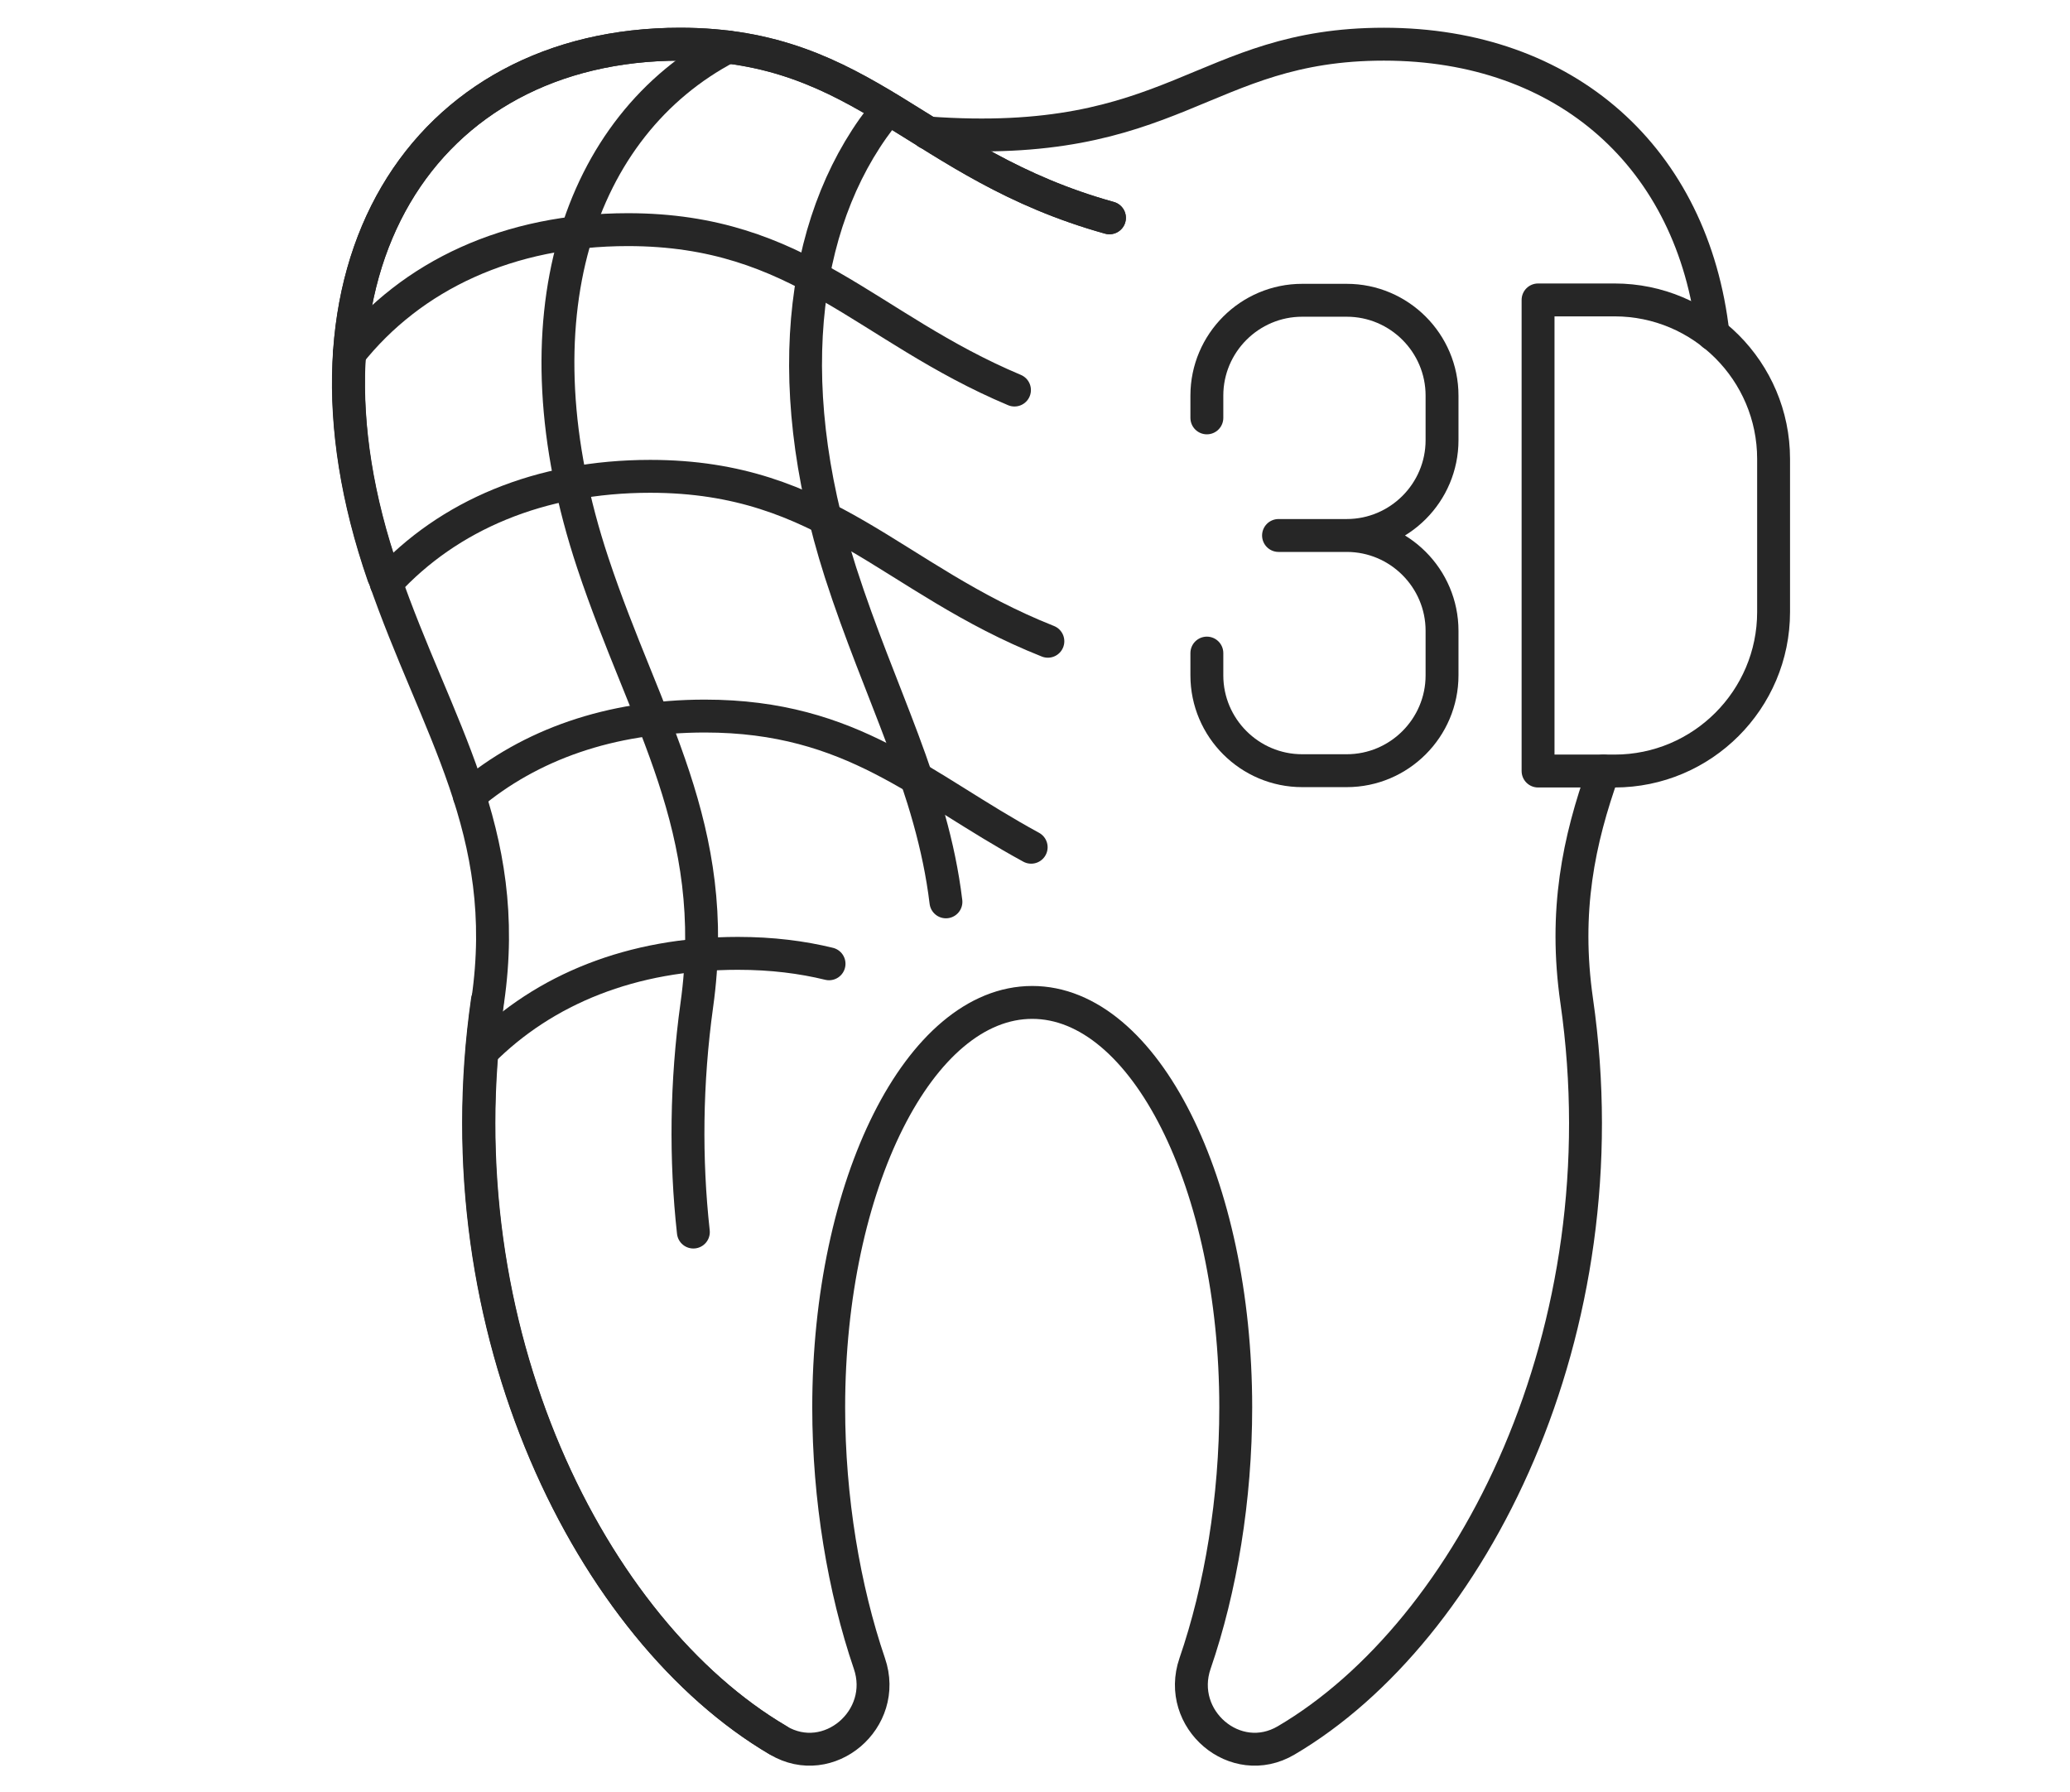
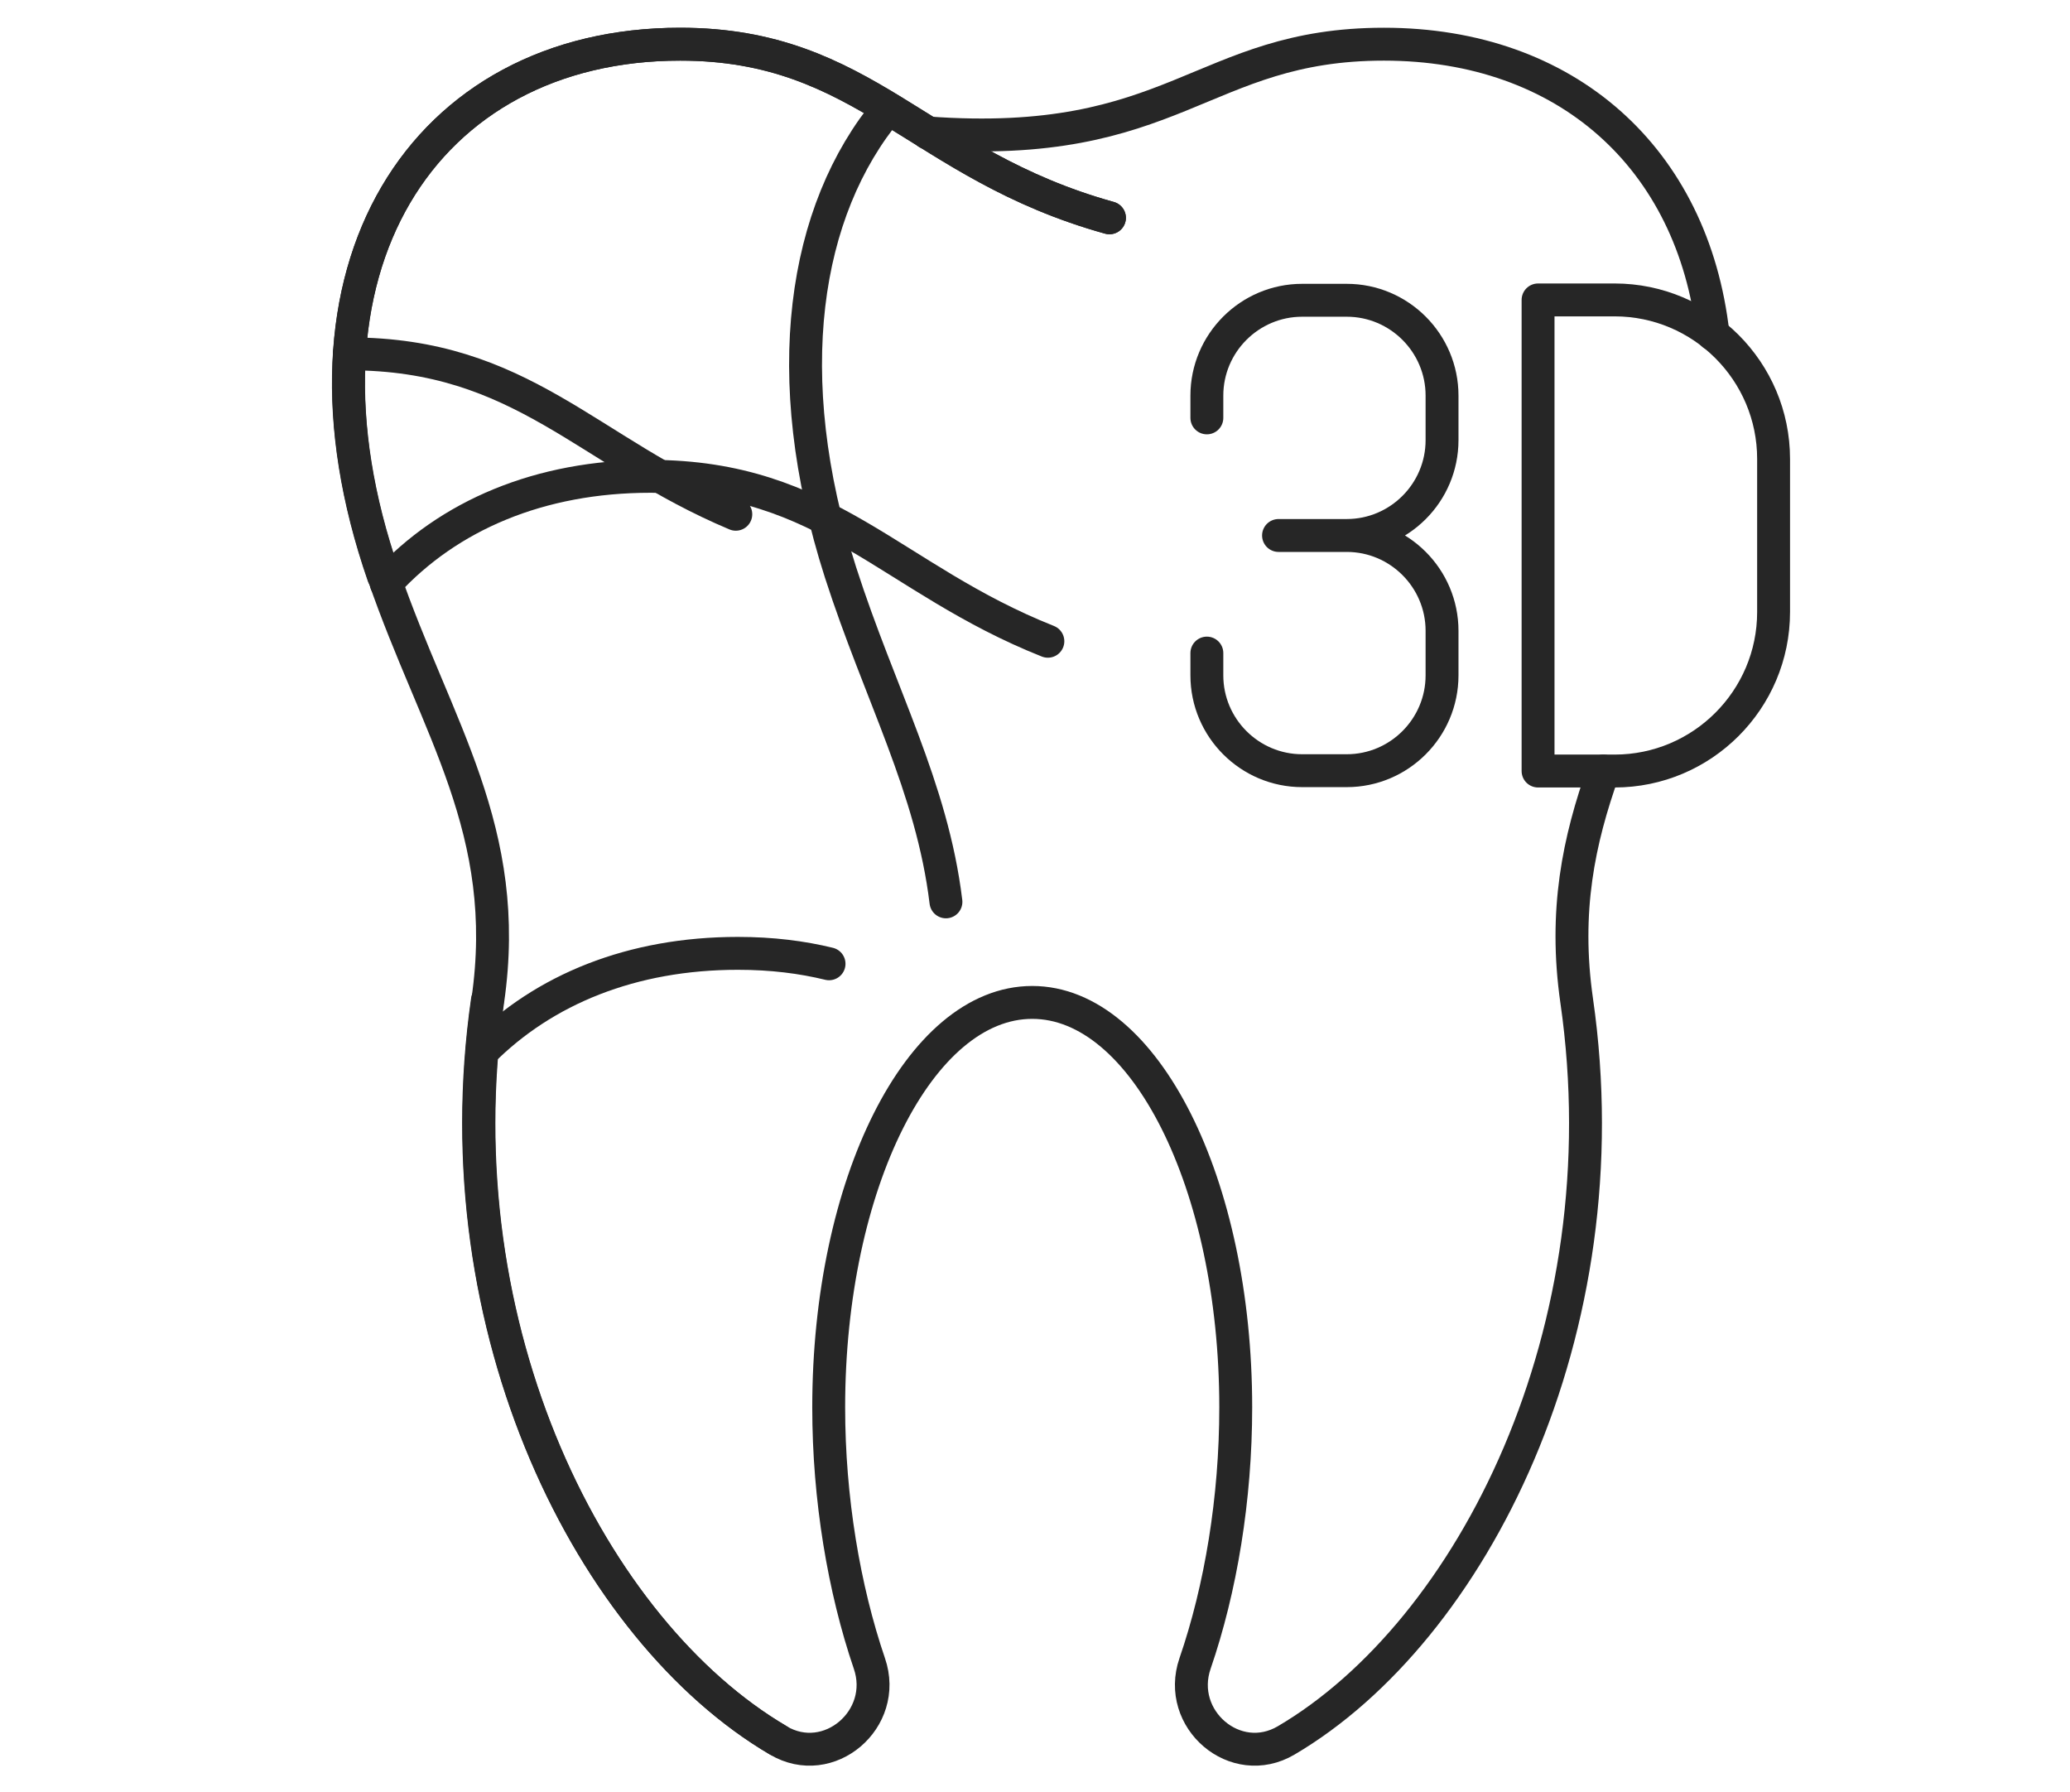
<svg xmlns="http://www.w3.org/2000/svg" version="1.1" id="Ebene_1" x="0px" y="0px" viewBox="0 0 595 515" style="enable-background:new 0 0 595 515;" xml:space="preserve">
  <style type="text/css">
	.st0{fill:none;stroke:#262626;stroke-width:9.454;stroke-linecap:round;stroke-linejoin:round;stroke-miterlimit:10;}
</style>
  <g>
    <g>
      <path class="st0" d="M266.6,38.2c71.3,5.2,78.7-25.5,131.2-25.5c52.4,0,88.9,32.7,94.6,83.4" />
      <path class="st0" d="M223.6,500.1c-53.4-31.4-97.2-117.6-83.5-212.6" />
      <path class="st0" d="M460.9,221.6c-7.1,19.9-11.4,40.2-7.7,66c13.7,95-30.1,181.2-83.5,212.6c-14.6,8.6-31.7-6.1-26.2-22.1    c7.4-21.5,11.7-47.4,11.7-73.6c0-64.3-26.2-116.4-58.5-116.4s-58.5,52.1-58.5,116.4c0,26.2,4.4,52.2,11.7,73.6    c5.5,16-11.7,30.7-26.2,22.1c-53.4-31.4-97.2-117.6-83.5-212.6c7.1-48.9-14.8-78.3-29.9-122.1C79.6,77.2,121.9,12.7,195.5,12.7    c53.4,0,68.4,34.6,123.4,49.9" />
      <path class="st0" d="M110.2,165.5C79.6,77.2,121.9,12.7,195.5,12.7c53.4,0,68.4,34.6,123.4,49.9" />
-       <path class="st0" d="M100.4,101.7C118.3,79.1,146.3,66,180.5,66c49.7,0,68.3,28.1,111.1,46.1" />
+       <path class="st0" d="M100.4,101.7c49.7,0,68.3,28.1,111.1,46.1" />
      <path class="st0" d="M111,167.6c17.9-19.5,44.2-30.7,75.9-30.7c50.9,0,69.2,29.5,114.3,47.4" />
-       <path class="st0" d="M134.9,228.7c17.4-14.7,40.6-22.9,67.7-22.9c42.5,0,62.2,20.5,93.8,37.7" />
      <path class="st0" d="M138.5,302.3c17.9-18,43.2-28.3,73.6-28.3c9.8,0,18.4,1.1,26.2,3" />
-       <path class="st0" d="M199.3,354.1c-2.3-20.9-2.1-42.9,1-65.3c7.1-50.9-14.8-81.5-29.9-127C147.1,91.7,166.2,36,209.2,13.5" />
      <path class="st0" d="M271.9,259.2c-4-33-19-59.6-30.3-94.7c-18.1-56.5-10.7-104,13.7-133.3" />
    </g>
    <g>
      <path class="st0" d="M346.9,187.7v6.4c0,15.1,12.3,27.4,27.4,27.4h12.8c15.1,0,27.4-12.3,27.4-27.4v-12.8    c0-15.1-12.3-27.4-27.4-27.4h-19.6h19.6c15.1,0,27.4-12.3,27.4-27.4v-12.8c0-15.1-12.3-27.4-27.4-27.4h-12.8    c-15.1,0-27.4,12.3-27.4,27.4v6.4" />
      <g>
        <path class="st0" d="M442.1,153.9v67.7h22c25.2,0,45.7-20.5,45.7-45.7v-22v-22c0-25.2-20.5-45.7-45.7-45.7h-22V153.9z" />
      </g>
    </g>
  </g>
  <g>
</g>
  <g>
</g>
  <g>
</g>
  <g>
</g>
  <g>
</g>
  <g>
</g>
  <g>
</g>
  <g>
</g>
  <g>
</g>
  <g>
</g>
  <g>
</g>
</svg>